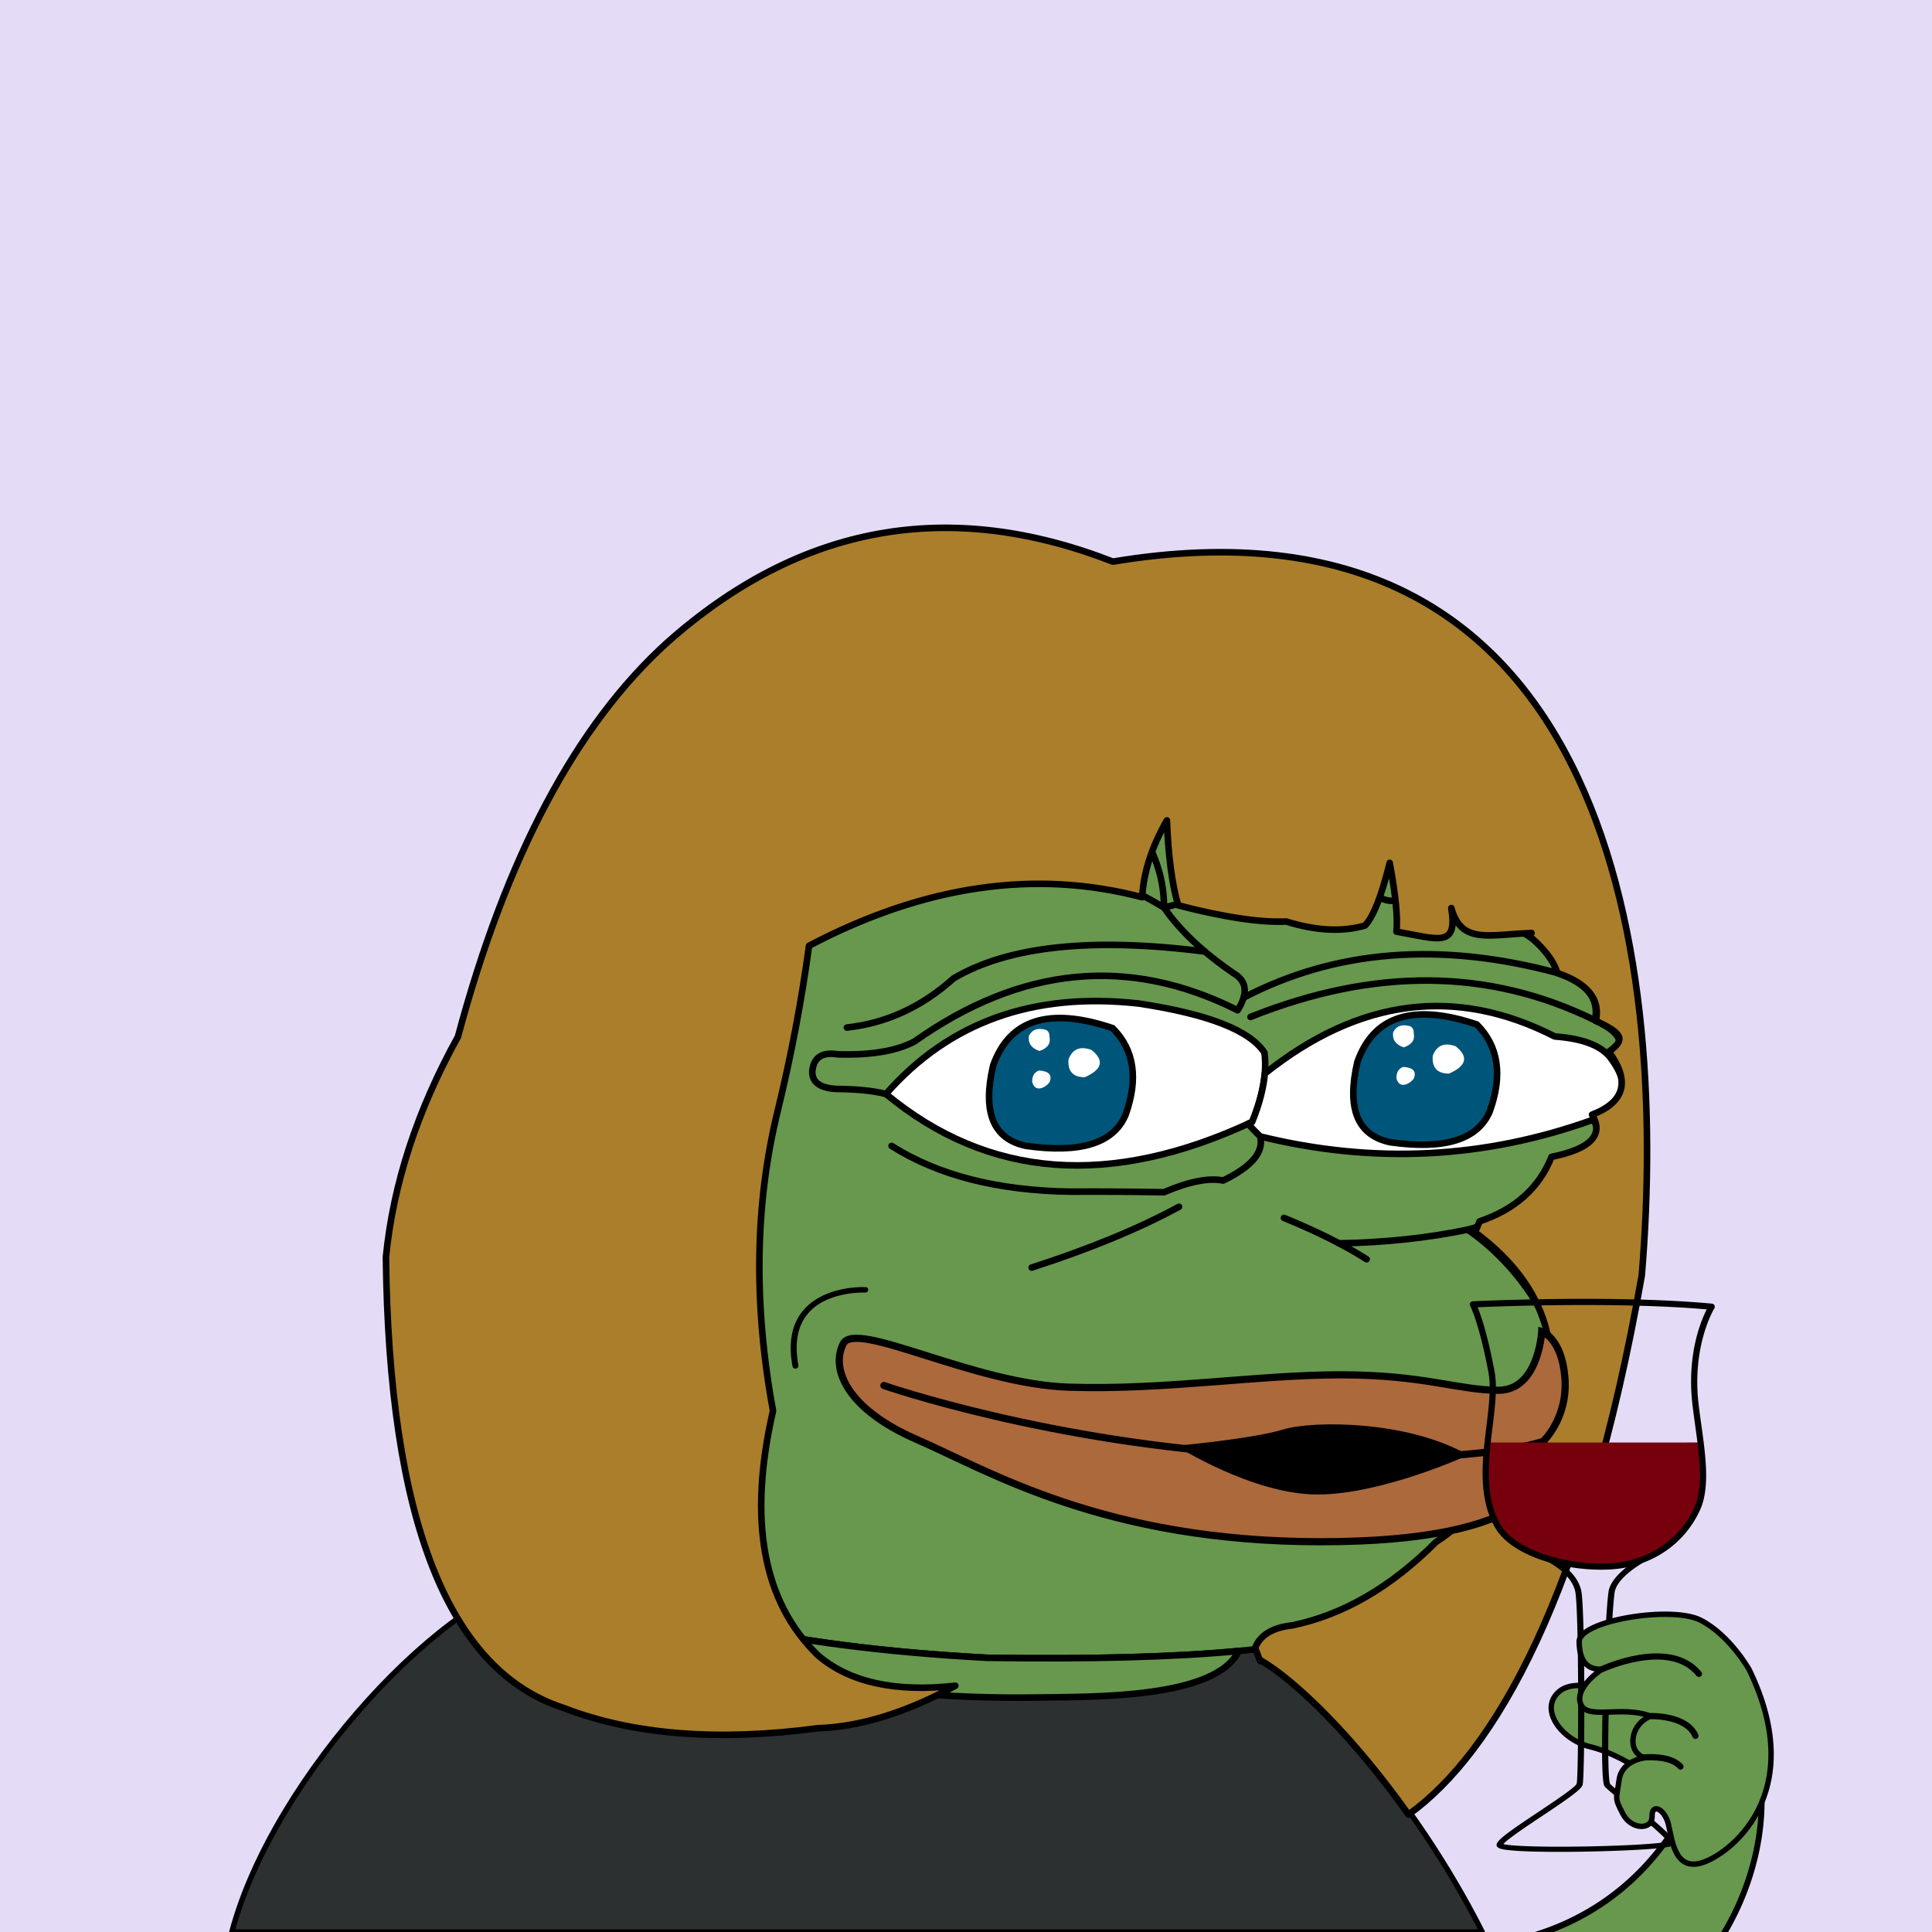
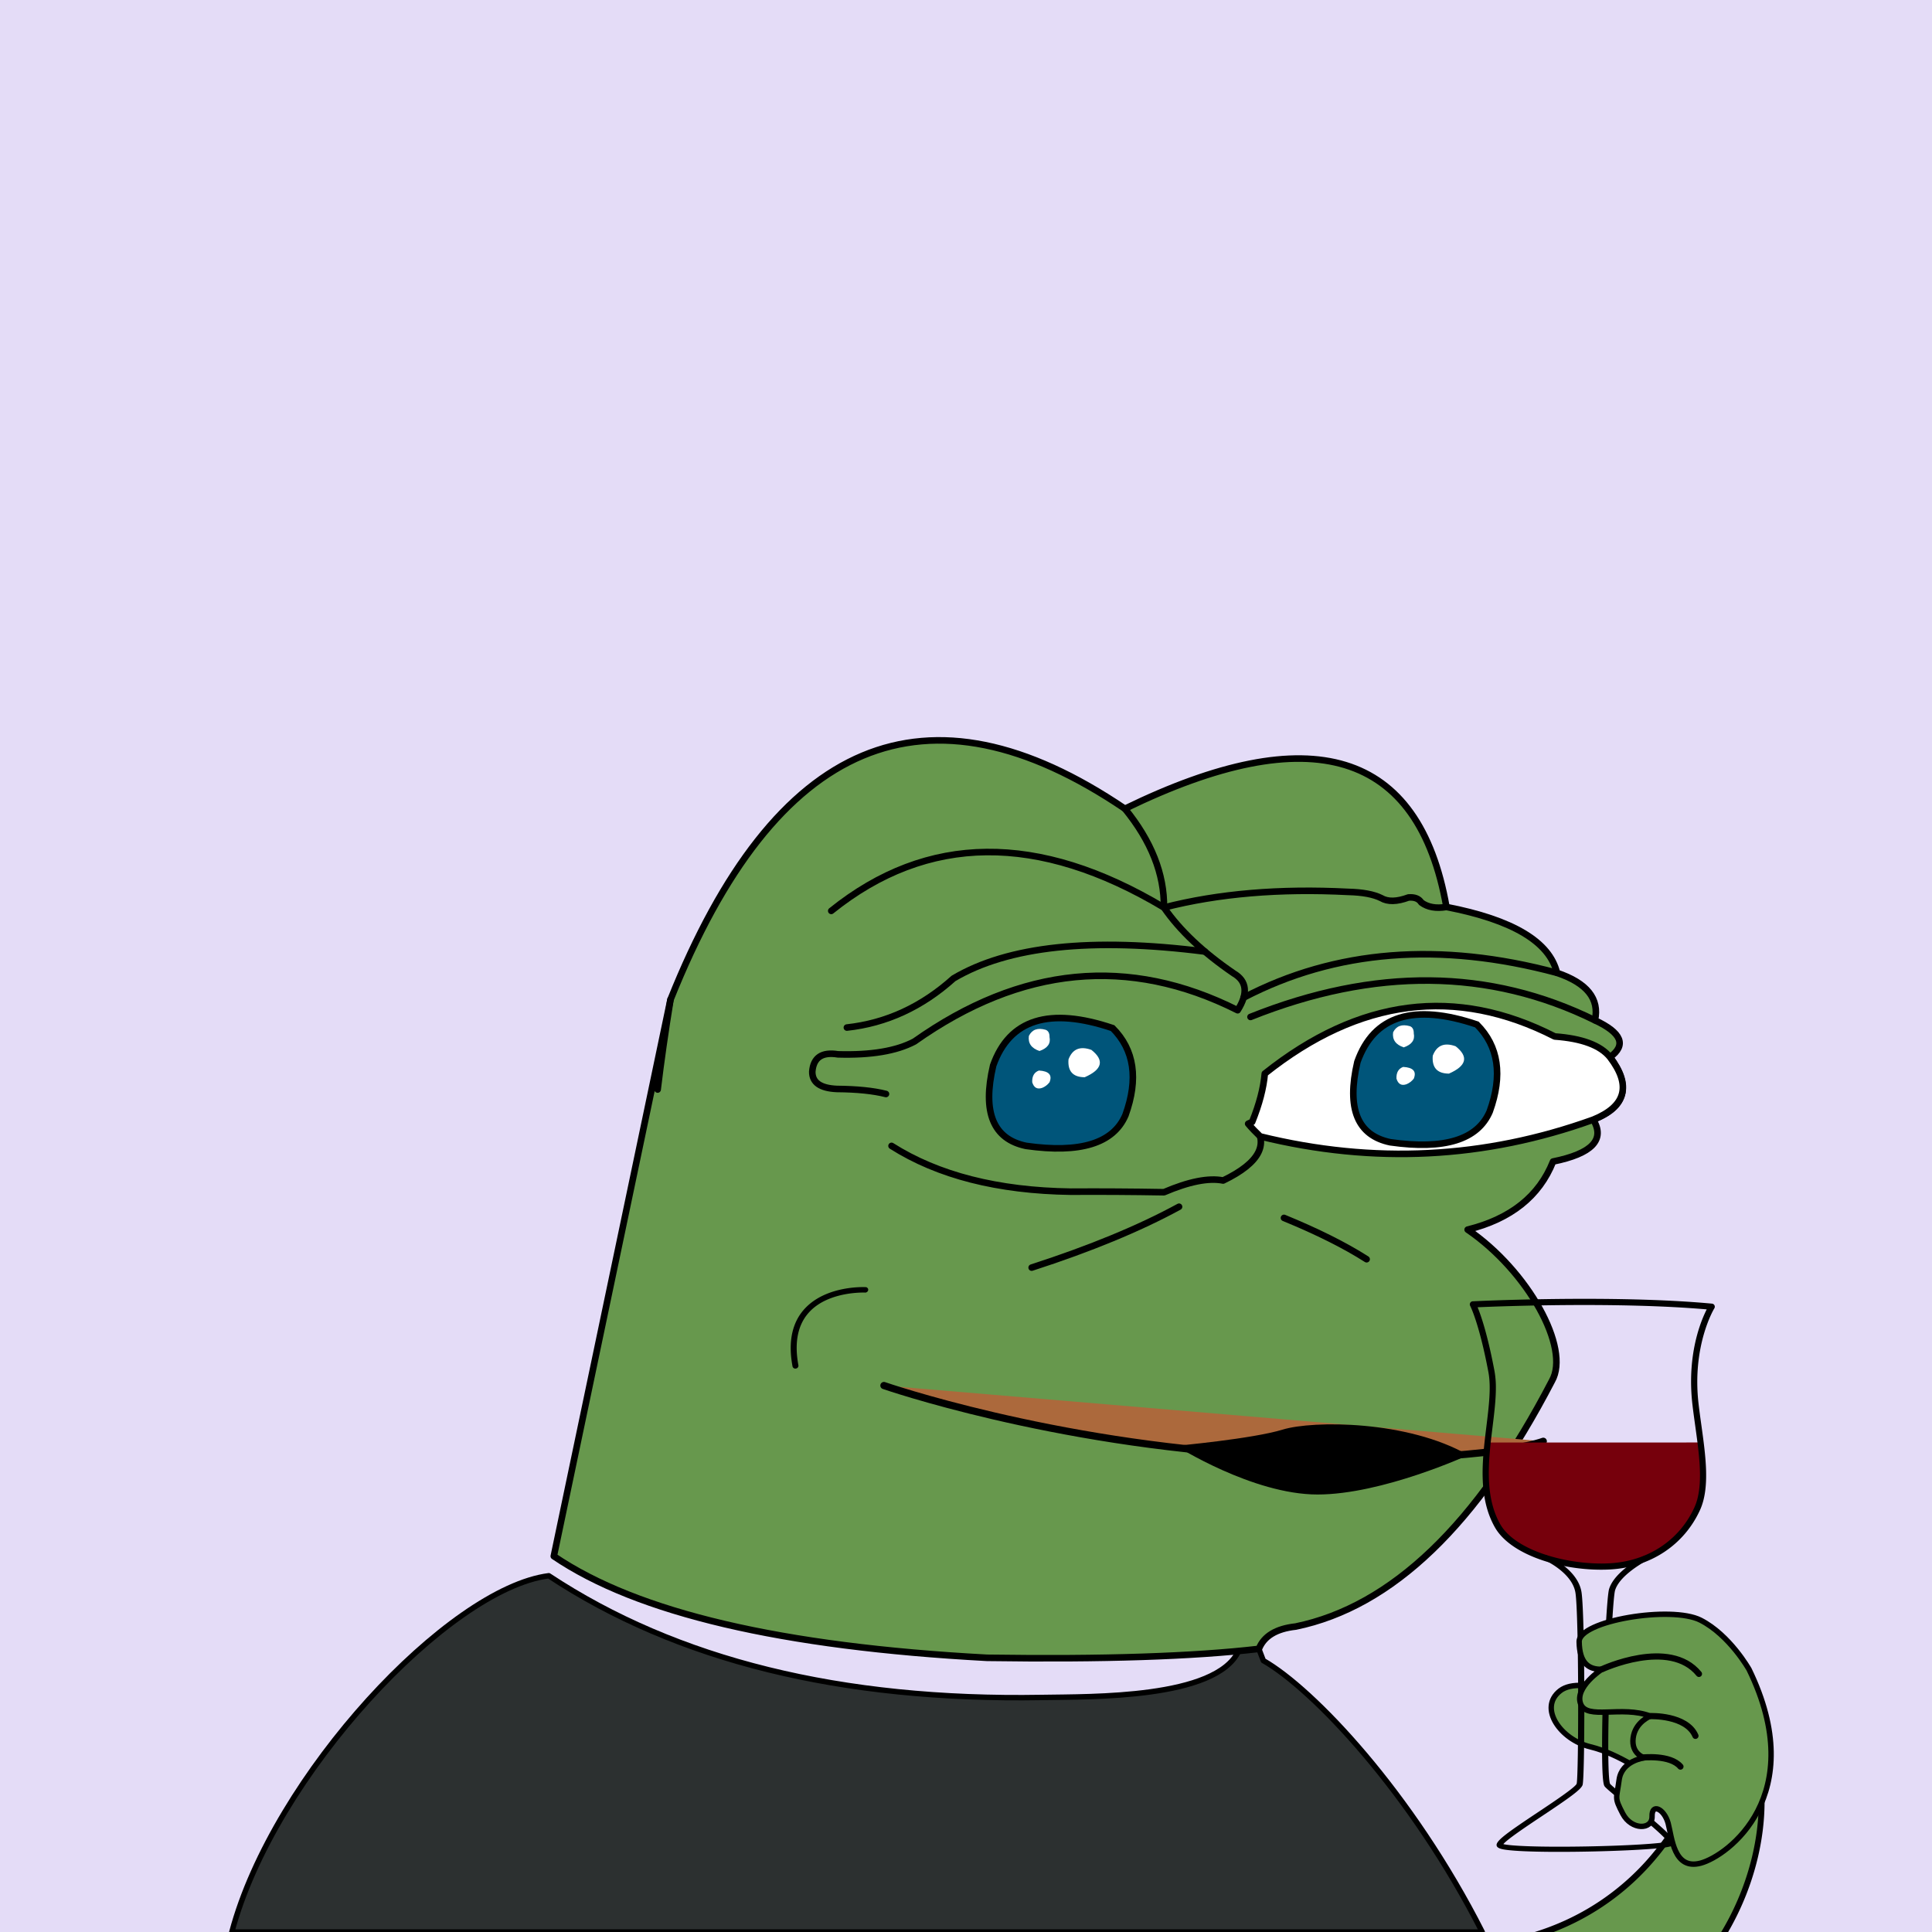
<svg xmlns="http://www.w3.org/2000/svg" viewBox="0 0 2500 2500">
  <g>
    <path style="fill-rule:evenodd;clip-rule:evenodd;fill:#e4dcf7;" d="M0 0h25e2v25e2H0z" />
    <path style="fill-rule:evenodd;clip-rule:evenodd;fill:#2c3030;stroke:#000;stroke-linecap:round;stroke-linejoin:round;stroke-width:7px" d="M1634.754 2148.807c1.927 5.057.0.0-5.78-15.17l-26.192 2.763.003.001c-29.47 61.966-189.929 58.995-254.948 60.108-259.599 4.447-472.17-48.054-637.709-157.502C580.824 2055.622 354.002 2296.891 3e2 25e2h1618C1826.858 2320.131 1699.317 2185.588 1634.754 2148.807z" />
-     <path style="fill-rule:evenodd;clip-rule:evenodd;fill:#67984d;stroke:#000000;stroke-width:8.504;stroke-linecap:round;stroke-linejoin:round;stroke-miterlimit:2.613;" d="M867.603 1293.527c135.408-338.495 331.41-420.844 588.004-247.048 241.577-117.709 380.271-75.33 416.082 127.137 85.736 16.593 133.412 45.005 143.028 85.238 38.849 13.16 55.222 33.628 49.121 61.401 34.595 16.186 41.096 32.078 19.504 47.676 27.655 37.786 20.431 64.754-21.671 80.905 15.662 25.919-1.675 43.978-52.01 54.177-17.8 44.837-54.641 74.213-110.522 88.128 78.07 53.384 133.361 153.359 109.076 195.761-96.726 186.205-207.247 292.151-331.565 317.84-25.241 2.762-41.134 12.394-47.676 28.895-84.606 9.871-201.87 13.723-351.791 11.557-265.722-14.316-452.573-58.139-560.555-131.47C551.93 1890.923 644.393 1306.53 867.603 1293.527z" />
-     <path style="fill-rule:evenodd;clip-rule:evenodd;fill:#67984d;stroke:#000000;stroke-width:8.504;stroke-linecap:round;stroke-linejoin:round;stroke-miterlimit:2.613;" d="M1602.782 2136.4l.003.001c-29.47 61.966-189.929 58.995-254.948 60.108-259.599 4.447-472.17-48.054-637.709-157.502-.339-9.494 1.828-17.921 6.501-25.282 107.982 73.33 294.833 117.153 560.555 131.47C1412.208 2147.146 1520.737 2144.214 1602.782 2136.4z" />
+     <path style="fill-rule:evenodd;clip-rule:evenodd;fill:#67984d;stroke:#000000;stroke-width:8.504;stroke-linecap:round;stroke-linejoin:round;stroke-miterlimit:2.613;" d="M867.603 1293.527c135.408-338.495 331.41-420.844 588.004-247.048 241.577-117.709 380.271-75.33 416.082 127.137 85.736 16.593 133.412 45.005 143.028 85.238 38.849 13.16 55.222 33.628 49.121 61.401 34.595 16.186 41.096 32.078 19.504 47.676 27.655 37.786 20.431 64.754-21.671 80.905 15.662 25.919-1.675 43.978-52.01 54.177-17.8 44.837-54.641 74.213-110.522 88.128 78.07 53.384 133.361 153.359 109.076 195.761-96.726 186.205-207.247 292.151-331.565 317.84-25.241 2.762-41.134 12.394-47.676 28.895-84.606 9.871-201.87 13.723-351.791 11.557-265.722-14.316-452.573-58.139-560.555-131.47z" />
    <path style="fill-rule:evenodd;clip-rule:evenodd;fill:none;stroke:#000000;stroke-width:8.504;stroke-linecap:round;stroke-linejoin:round;stroke-miterlimit:2.613;" d="M867.603 1293.527c-6.666 40.876-12.204 79.643-16.615 116.301" />
    <path style="fill-rule:evenodd;clip-rule:evenodd;fill:none;stroke:#000000;stroke-width:8.504;stroke-linecap:round;stroke-linejoin:round;stroke-miterlimit:2.613;" d="M1525.676 1561.525c-51.268 27.946-114.836 54.192-190.704 78.737" />
    <path style="fill-rule:evenodd;clip-rule:evenodd;fill:none;stroke:#000000;stroke-width:8.504;stroke-linecap:round;stroke-linejoin:round;stroke-miterlimit:2.613;" d="M1661.48 1575.972c43.172 17.706 78.809 35.524 106.91 53.455" />
-     <path style="fill-rule:evenodd;clip-rule:evenodd;fill:none;stroke:#000000;stroke-width:8.504;stroke-linecap:round;stroke-linejoin:round;stroke-miterlimit:2.613;" d="M1899.139 1591.141c-51.724 10.804-107.176 16.714-166.355 17.731" />
    <path style="fill-rule:evenodd;clip-rule:evenodd;fill:none;stroke:#000000;stroke-width:8.504;stroke-linecap:round;stroke-linejoin:round;stroke-miterlimit:2.613;" d="M1153.659 1482.787c60.118 38.148 137.411 57.893 231.879 59.234 39.01-.234 79.221.007 120.635.722 32.19-13.808 57.713-18.865 76.571-15.17 48.169-23.217 60.691-48.499 37.562-75.848" />
    <path style="fill-rule:evenodd;clip-rule:evenodd;fill:none;stroke:#000000;stroke-width:8.504;stroke-linecap:round;stroke-linejoin:round;stroke-miterlimit:2.613;" d="M1455.607 1046.479c34.191 41.927 51.047 84.546 50.566 127.858-162.616-97.202-306.126-95.756-430.529 4.334" />
    <path style="fill-rule:evenodd;clip-rule:evenodd;fill:none;stroke:#000000;stroke-width:8.504;stroke-linecap:round;stroke-linejoin:round;stroke-miterlimit:2.613;" d="M1871.688 1173.615c-13.481 2.256-24.317.329-32.506-5.78-3.124-4.977-8.661-7.145-16.614-6.501-15.036 5.566-26.834 5.807-35.396.723-9.792-4.853-23.998-7.501-42.619-7.946-88.686-4.572-168.146 2.17-238.38 20.226 20.481 29.685 50.58 58.098 90.295 85.239 17.034 9.995 18.72 25.887 5.057 47.676-140.781-70.757-280.197-57.274-418.249 40.452-23.248 12.323-56.235 17.861-98.964 16.615-20.681-3.351-31.758 4.112-33.229 22.393-.159 13.995 10.436 21.459 31.784 22.394 26.147.214 47.337 2.38 63.568 6.501" />
    <path style="fill-rule:evenodd;clip-rule:evenodd;fill:none;stroke:#000000;stroke-width:8.504;stroke-linecap:round;stroke-linejoin:round;stroke-miterlimit:2.613;" d="M1559.124 1231.308c-146.388-18.638-254.816-7.048-325.282 34.77-40.94 36.795-86.93 57.984-137.972 63.568" />
    <path style="fill-rule:evenodd;clip-rule:evenodd;fill:none;stroke:#000000;stroke-width:8.504;stroke-linecap:round;stroke-linejoin:round;stroke-miterlimit:2.613;" d="M1609.225 1290.928c119.034-61.942 254.197-72.633 405.492-32.075" />
    <path style="fill-rule:evenodd;clip-rule:evenodd;fill:none;stroke:#000000;stroke-width:8.504;stroke-linecap:round;stroke-linejoin:round;stroke-miterlimit:2.613;" d="M1618.139 1315.921c160.721-64.233 309.287-62.788 445.699 4.334" />
-     <path style="fill-rule:evenodd;clip-rule:evenodd;fill:#FFFFFF;stroke:#000000;stroke-width:8.504;stroke-linecap:round;stroke-linejoin:round;stroke-miterlimit:2.613;" d="M1620.306 1451.725c-183.453 85.64-341.41 73.601-473.87-36.118 81.906-93.234 190.983-132.241 327.231-117.023 89.674 13.565 143.851 34.754 162.532 63.568C1639.566 1387.294 1634.269 1417.151 1620.306 1451.725z" />
    <path style="fill-rule:evenodd;clip-rule:evenodd;fill:#FFFFFF;stroke:#000000;stroke-width:8.504;stroke-linecap:round;stroke-linejoin:round;stroke-miterlimit:2.613;" d="M1630.669 1470.517c-6.027-5.755-11.21-11.219-15.568-16.401 1.734-.795 3.466-1.58 5.204-2.392 9.248-22.898 14.693-43.727 16.338-62.487h.002c122.337-97.366 247.398-113.377 375.182-48.035 35.336 2.547 59.174 11.457 71.514 26.728 27.951 36.626 20.728 63.594-21.671 80.905C1921.202 1499.447 1777.535 1506.674 1630.669 1470.517z" />
    <path style="fill-rule:evenodd;clip-rule:evenodd;fill:#00557a;stroke:#000000;stroke-width:8.504;stroke-miterlimit:10;" d="M1456.328 1443.056c16.978-47.016 11.439-84.579-16.614-112.689-81.824-27.566-133.352-11.433-154.586 48.399-14.148 60.477.06 95.151 42.62 104.02C1397.808 1492.729 1440.667 1479.486 1456.328 1443.056z" />
    <path style="fill-rule:evenodd;clip-rule:evenodd;fill:#FFFFFF;" d="M1358.088 1341.926c.079-4.984-1.606-8.115-5.057-9.391-10.363-2.927-17.587-.278-21.671 7.947-1.294 9.487 3.281 15.989 13.725 19.504C1355.514 1356.377 1359.848 1350.357 1358.088 1341.926z" />
    <path style="fill-rule:evenodd;clip-rule:evenodd;fill:#FFFFFF;" d="M1348.697 1407.661c3.692-1.507 6.822-3.914 9.391-7.224 3.804-9.394-.771-14.451-13.725-15.17-6.118 2.252-9.007 7.309-8.668 15.17C1337.875 1407.539 1342.209 1409.947 1348.697 1407.661z" />
    <path style="fill-rule:evenodd;clip-rule:evenodd;fill:#FFFFFF;" d="M1403.597 1393.936c22.864-10.049 25.753-21.848 8.668-35.396-14.656-5.277-24.529-1.183-29.618 12.281C1381.388 1386.17 1388.371 1393.875 1403.597 1393.936z" />
    <path style="fill-rule:evenodd;clip-rule:evenodd;fill:#00557a;stroke:#000000;stroke-width:8.504;stroke-miterlimit:10;" d="M1927.663 1438.375c16.977-47.016 11.44-84.579-16.614-112.689-81.824-27.566-133.352-11.433-154.586 48.399-14.147 60.477.06 95.151 42.62 104.02C1869.142 1488.047 1912.002 1474.804 1927.663 1438.375z" />
    <path style="fill-rule:evenodd;clip-rule:evenodd;fill:#FFFFFF;" d="M1829.422 1337.244c.079-4.984-1.605-8.115-5.057-9.391-10.363-2.927-17.587-.278-21.671 7.947-1.295 9.487 3.281 15.989 13.725 19.504C1826.848 1351.695 1831.182 1345.675 1829.422 1337.244z" />
    <path style="fill-rule:evenodd;clip-rule:evenodd;fill:#FFFFFF;" d="M1820.031 1402.98c3.692-1.507 6.822-3.914 9.391-7.224 3.805-9.394-.771-14.451-13.725-15.17-6.118 2.252-9.007 7.309-8.668 15.17C1809.21 1402.858 1813.544 1405.265 1820.031 1402.98z" />
    <path style="fill-rule:evenodd;clip-rule:evenodd;fill:#FFFFFF;" d="M1874.931 1389.255c22.864-10.049 25.753-21.848 8.668-35.396-14.656-5.277-24.529-1.183-29.617 12.281C1852.723 1381.489 1859.706 1389.194 1874.931 1389.255z" />
-     <path style="fill-rule:evenodd;clip-rule:evenodd;fill:#ab7e2b;stroke:#000;stroke-linecap:round;stroke-linejoin:round;stroke-width:8.5px" d="M1807.019 1205.509c55.016 9.891 79.399 21.24 70.981-30.509 12.941 47.305 48.782 34.291 103.794 32.332L1976 1209c16.692 12.565 35.051 33.477 39 50 39.143 13.26 56.147 34.016 50 62 34.857 16.308 38.658 24.153 16.902 39.869 27.864 38.072 20.586 65.244-21.835 81.517 15.78 26.115-1.688 44.31-52.404 54.587-15.915 40.089-46.941 67.909-93.071 83.464-1.931 4.715-3.91 9.441-5.895 14.17 70.103 52.102 102.611 114.9 97.51 188.403C1976 1844 1976 1844 1945 1894c-23 39-23 26-37 50-17 24-24 35-49.655 51.183-58.221 58.416-120.29 94.448-186.211 108.07-25.432 2.783-41.445 12.487-48.037 29.114 5.823 15.284 7.764 20.379 5.823 15.284 44.942 25.604 120.192 98.171 192.704 200.349 111.518-79.971 229.314-284.798 301.842-697.734 35.666-428.587-51.463-1028.798-684.403-923.527-212.555-82.868-404.77-47.985-576.645 104.646-118.145 107.005-208.426 277.059-270.848 510.165-52.684 95.096-83.748 190.151-93.194 285.17 3.935 340.602 80.625 535.073 230.073 583.419 89.572 34.636 199.273 43.357 329.097 26.161 54.868-1.891 114.087-20.206 177.651-54.94-77.722 8.664-136.937-4.416-177.651-39.244-71.389-69.14-90.803-174.658-58.249-316.562-25.399-138.035-23.456-267.102 5.827-387.202 17.42-71.219 31.01-142.732 40.772-214.531 149.042-78.318 292.718-99.249 431.028-62.79 1.841-32.395 12.521-65.534 32.035-99.416 1.729 45.603 6.583 82.229 14.56 109.882 59.673 15.487 106.272 22.464 139.792 20.929 38.653 12.008 72.631 13.751 101.935 5.235 10.742-11.075 21.419-38.11 32.034-81.105C1805.98 1158.312 1808.89 1187.961 1807.019 1205.509z" />
    <g>
      <path d="M1120 1665.55c-2-.1-49.26-2.14-77.26 26.39-17.52 17.86-23.31 43.5-17.21 76.21a3.69 3.69.0 0 0 4.45 2.73 3.74 3.74.0 0 0 3.17-4.2c-5.67-30.41-.55-54 15.23-70.1 25.36-25.89 70.44-24 70.89-24a3.94 3.94.0 0 0 4.2-3.34 3.48 3.48.0 0 0-3.47-3.73" />
-       <path d="M1995 1723s-4 76-56 76-96-20-204-20-228 20-352 16-276-88-292-56 4 84 96 124 242 132 522 132 308-84 288-130c0 0 32-30 28-82s-30-60-30-60z" style="fill: #ac693c;stroke: #000;stroke-width: 9.302px" />
      <path d="M1143.79 1792.87s216 75 492 90S1997 1865 1997 1865" style="fill: #ac693c;stroke: #000;stroke-linecap: round;stroke-linejoin: round;stroke-width: 9.302px" />
      <path d="M1521.83 1870.88s99-9 138-21 162-12 240 33c0 0-111 51-195 51s-183-63-183-63z" />
    </g>
    <g>
      <g>
        <path d="M2278.68 2307.86c-9.55-122.65-73.83-23.49-73.83-23.49s-40.24 157.87-207.22 216.08l233.74.13C2251.42 2466.87 2285.5 2395.43 2278.68 2307.86z" style="fill:#67984d;isolation: isolate" />
        <path d="M2028.09 2492.59A325.6 325.6.0 0 0 2139 2409.68c50.47-57.9 67.3-116.13 69.28-123.48 7.79-11.82 30.17-39.73 45.77-35.08 11 3.28 18.27 23 20.92 57.09.59 7.61.86 15.08.86 22.41.0 52.79-14.41 98-27.4 128.09a344.78 344.78.0 0 1-21.53 41.87h9a357.35 357.35.0 0 0 19.24-38.14c13.37-30.91 28.19-77.43 28.22-131.82.0-7.56-.28-15.27-.89-23.11-3-38.87-11.67-59.9-26.42-64.28-24.08-7.16-53 36.9-54.19 38.78l-.37.58-.18.68c-.16.61-16.26 61.91-67.94 121.06A318.14 318.14.0 0 1 2025 2485.15a335.07 335.07.0 0 1-40.43 15.29h24.81Q2018.89 2496.79 2028.09 2492.59z" />
      </g>
      <path d="M2150.33 2222.11c-24.65-20.54-103.18-56.41-131.65-34.16s.87 63.16 39.19 72.4 77.61 38.71 77.61 38.71l-.21-3.21C2155.64 2290.9 2175 2242.65 2150.33 2222.11z" style="fill:#67984d;stroke: #000;stroke-width: 7px" />
      <g>
        <path d="M1925 1866.57c-4 37.08-5.32 75.75 12.91 107.83 20.63 36.31 90.26 55.4 145.06 52.5 49.27-2.61 92.59-29.23 113.27-74.69 10.22-22.47 8.37-53.53 4.35-85.64H1925z" style="fill: #76000c;isolation: isolate" />
        <path d="M1905.73 1683.87a4 4 0 0 0-3.33 5.88c.12.22 11.66 22.35 23.6 85.86 3.64 19.37.61 44-2.6 70.14-5.27 42.87-11.25 91.47 11 130.63 21.55 37.92 92.55 57.5 148.75 54.51 52.4-2.78 96-31.58 116.7-77 13-28.64 7.27-69.9 1.71-109.81-1.28-9.15-2.6-18.62-3.64-27.64-8.72-75.55 20.13-123 20.42-123.44a4 4 0 0 0-3-6.1C2087.52 1675 1907.54 1683.78 1905.73 1683.87zm302.76 10.47c-6.34 12.45-20.24 45.18-20.24 93.3a259 259 0 0 0 1.73 29.7c1.05 9.11 2.38 18.62 3.66 27.82 3 21.75 6.12 43.92 6.12 63.87.0 15.62-1.89 29.88-7.19 41.52-19.42 42.69-60.48 69.74-109.84 72.35-52.61 2.79-121.62-15.72-141.37-50.48-11.36-20-14.85-43-14.85-66.57.0-19.86 2.49-40.08 4.83-59.14 2.2-17.9 4.32-35.14 4.32-50.75a118.83 118.83.0 0 0-1.8-21.83c-9-47.83-17.68-72.47-21.86-82.54C1943.43 1690.22 2094.82 1684.46 2208.5 1694.34z" />
      </g>
      <path d="M1996 2013.79c-1 1.63-.26 3.64 1.7 4.49.37.16 36.76 16.25 40.93 42.83 4.52 28.79 4.25 236.9 1.56 247-1.51 4.59-30.67 24-50 36.87-38.1 25.38-53.62 36.32-53.62 42.4.0 4.26 6.55 5.51 12.69 6.33 23.27 3.14 80.16 3 121.79 1.84 24.51-.66 47-1.7 63.41-2.93 8.78-.66 15.72-1.37 20.63-2.11 7.5-1.13 10.34-2.28 11.26-4.57a3.71 3.71.0 0 0 .26-1.4c0-6-13.06-18.23-57.76-54.73-11.75-9.6-22.84-18.65-25.41-21.52-1.37-2.82-2.34-18.68-2.34-48.49.0-19.28.41-44.39 1.37-75.57 1.94-62.72 5.28-119.43 7.45-126.42 5.34-17.19 30.2-32.5 40.63-38.29a3.21 3.21.0 0 0 1.78-2.77 2.92 2.92.0 0 0-.67-1.84 4.52 4.52.0 0 0-5.55-.92c-13.92 7.71-38.13 23.44-43.94 42.16-2.65 8.54-6 72.76-7.77 129.91-.62 20.31-1.31 48.64-1.31 73.88.0 3.1.0 6.15.0 9.14.29 39 2.4 41.47 3.66 42.93 2.61 3 11.75 10.55 26.44 22.54 17.76 14.5 49.84 40.7 54.78 48.64-9.45 2.3-50.09 5.14-106.24 6.13-60 1.06-97.44-.67-106.41-3.05 5.09-6.32 31.7-24.05 49.8-36.11 34.67-23.09 51.18-34.63 52.78-40.62 1.42-5.32 2.21-51.41 2.21-102.8.0-61.4-1.13-130.38-3.65-146.46-4.72-30-43.52-47.15-45.17-47.86A4.43 4.43.0 0 0 1996 2013.79z" />
      <path d="M2263.3 2160.27s-25-44.48-62.76-63.76-157.54.64-157.12 27.85 11.73 36.16 29.45 35.66c0 0-35.61 23.12-27.56 44.7s53.13 1.69 90.34 15.91c0 0-19.67 7.43-22.37 28.29s14.68 25.71 14.68 25.71-29.47 3.28-32.83 28.56-6.5 22.09 4.71 43.69 38.42 21.18 37.93 3.47 15.89-9.36 20.81 9 7.11 60.79 42 51.58S2342.35 2322.86 2263.3 2160.27z" style="fill:#67984d;stroke: #000;stroke-width: 7px" />
      <g>
        <path d="M2072.87 2160s87.42-40.94 125.56 6" style="fill: none;stroke: #000;stroke-linecap: round;stroke-linejoin: round;stroke-width: 8px" />
        <path d="M2135.66 2220.63s46.46-1.74 58.25 25.55" style="fill: none;stroke: #000;stroke-linecap: round;stroke-linejoin: round;stroke-width: 8px" />
        <path d="M2125.5 2274.25s35.71-4 49 11.7" style="fill: none;stroke: #000;stroke-linecap: round;stroke-linejoin: round;stroke-width: 8px" />
      </g>
    </g>
  </g>
</svg>